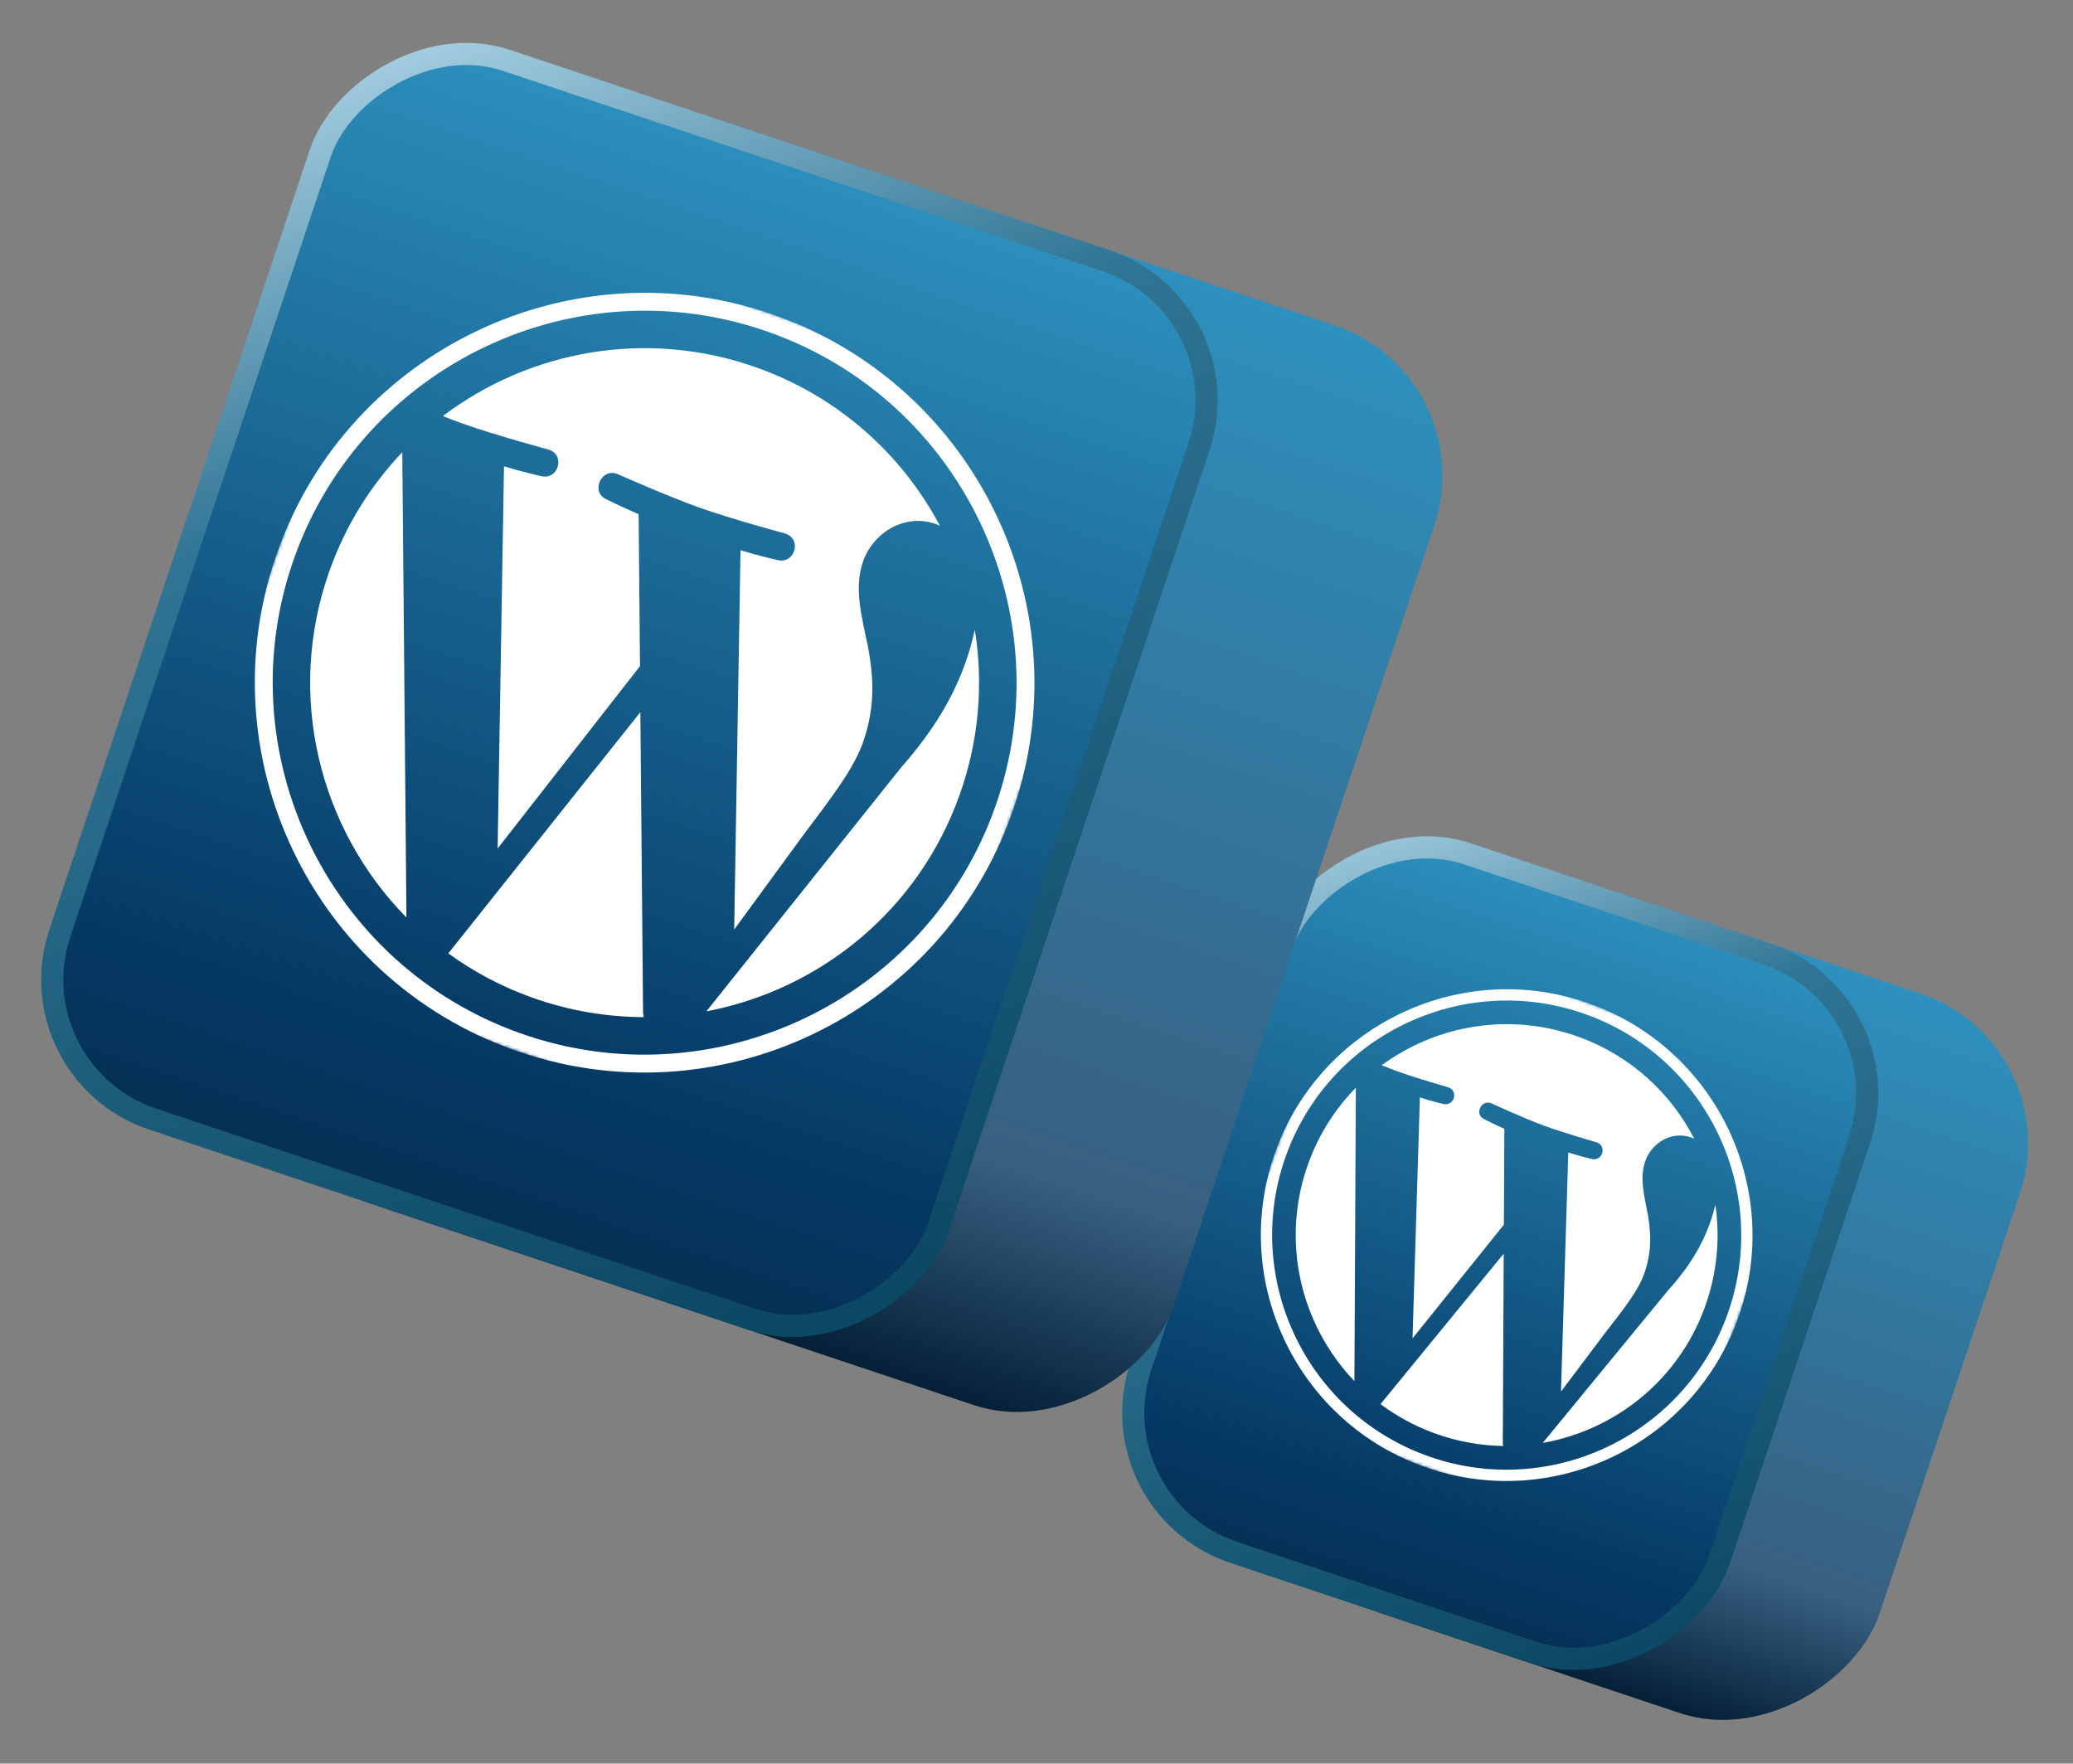
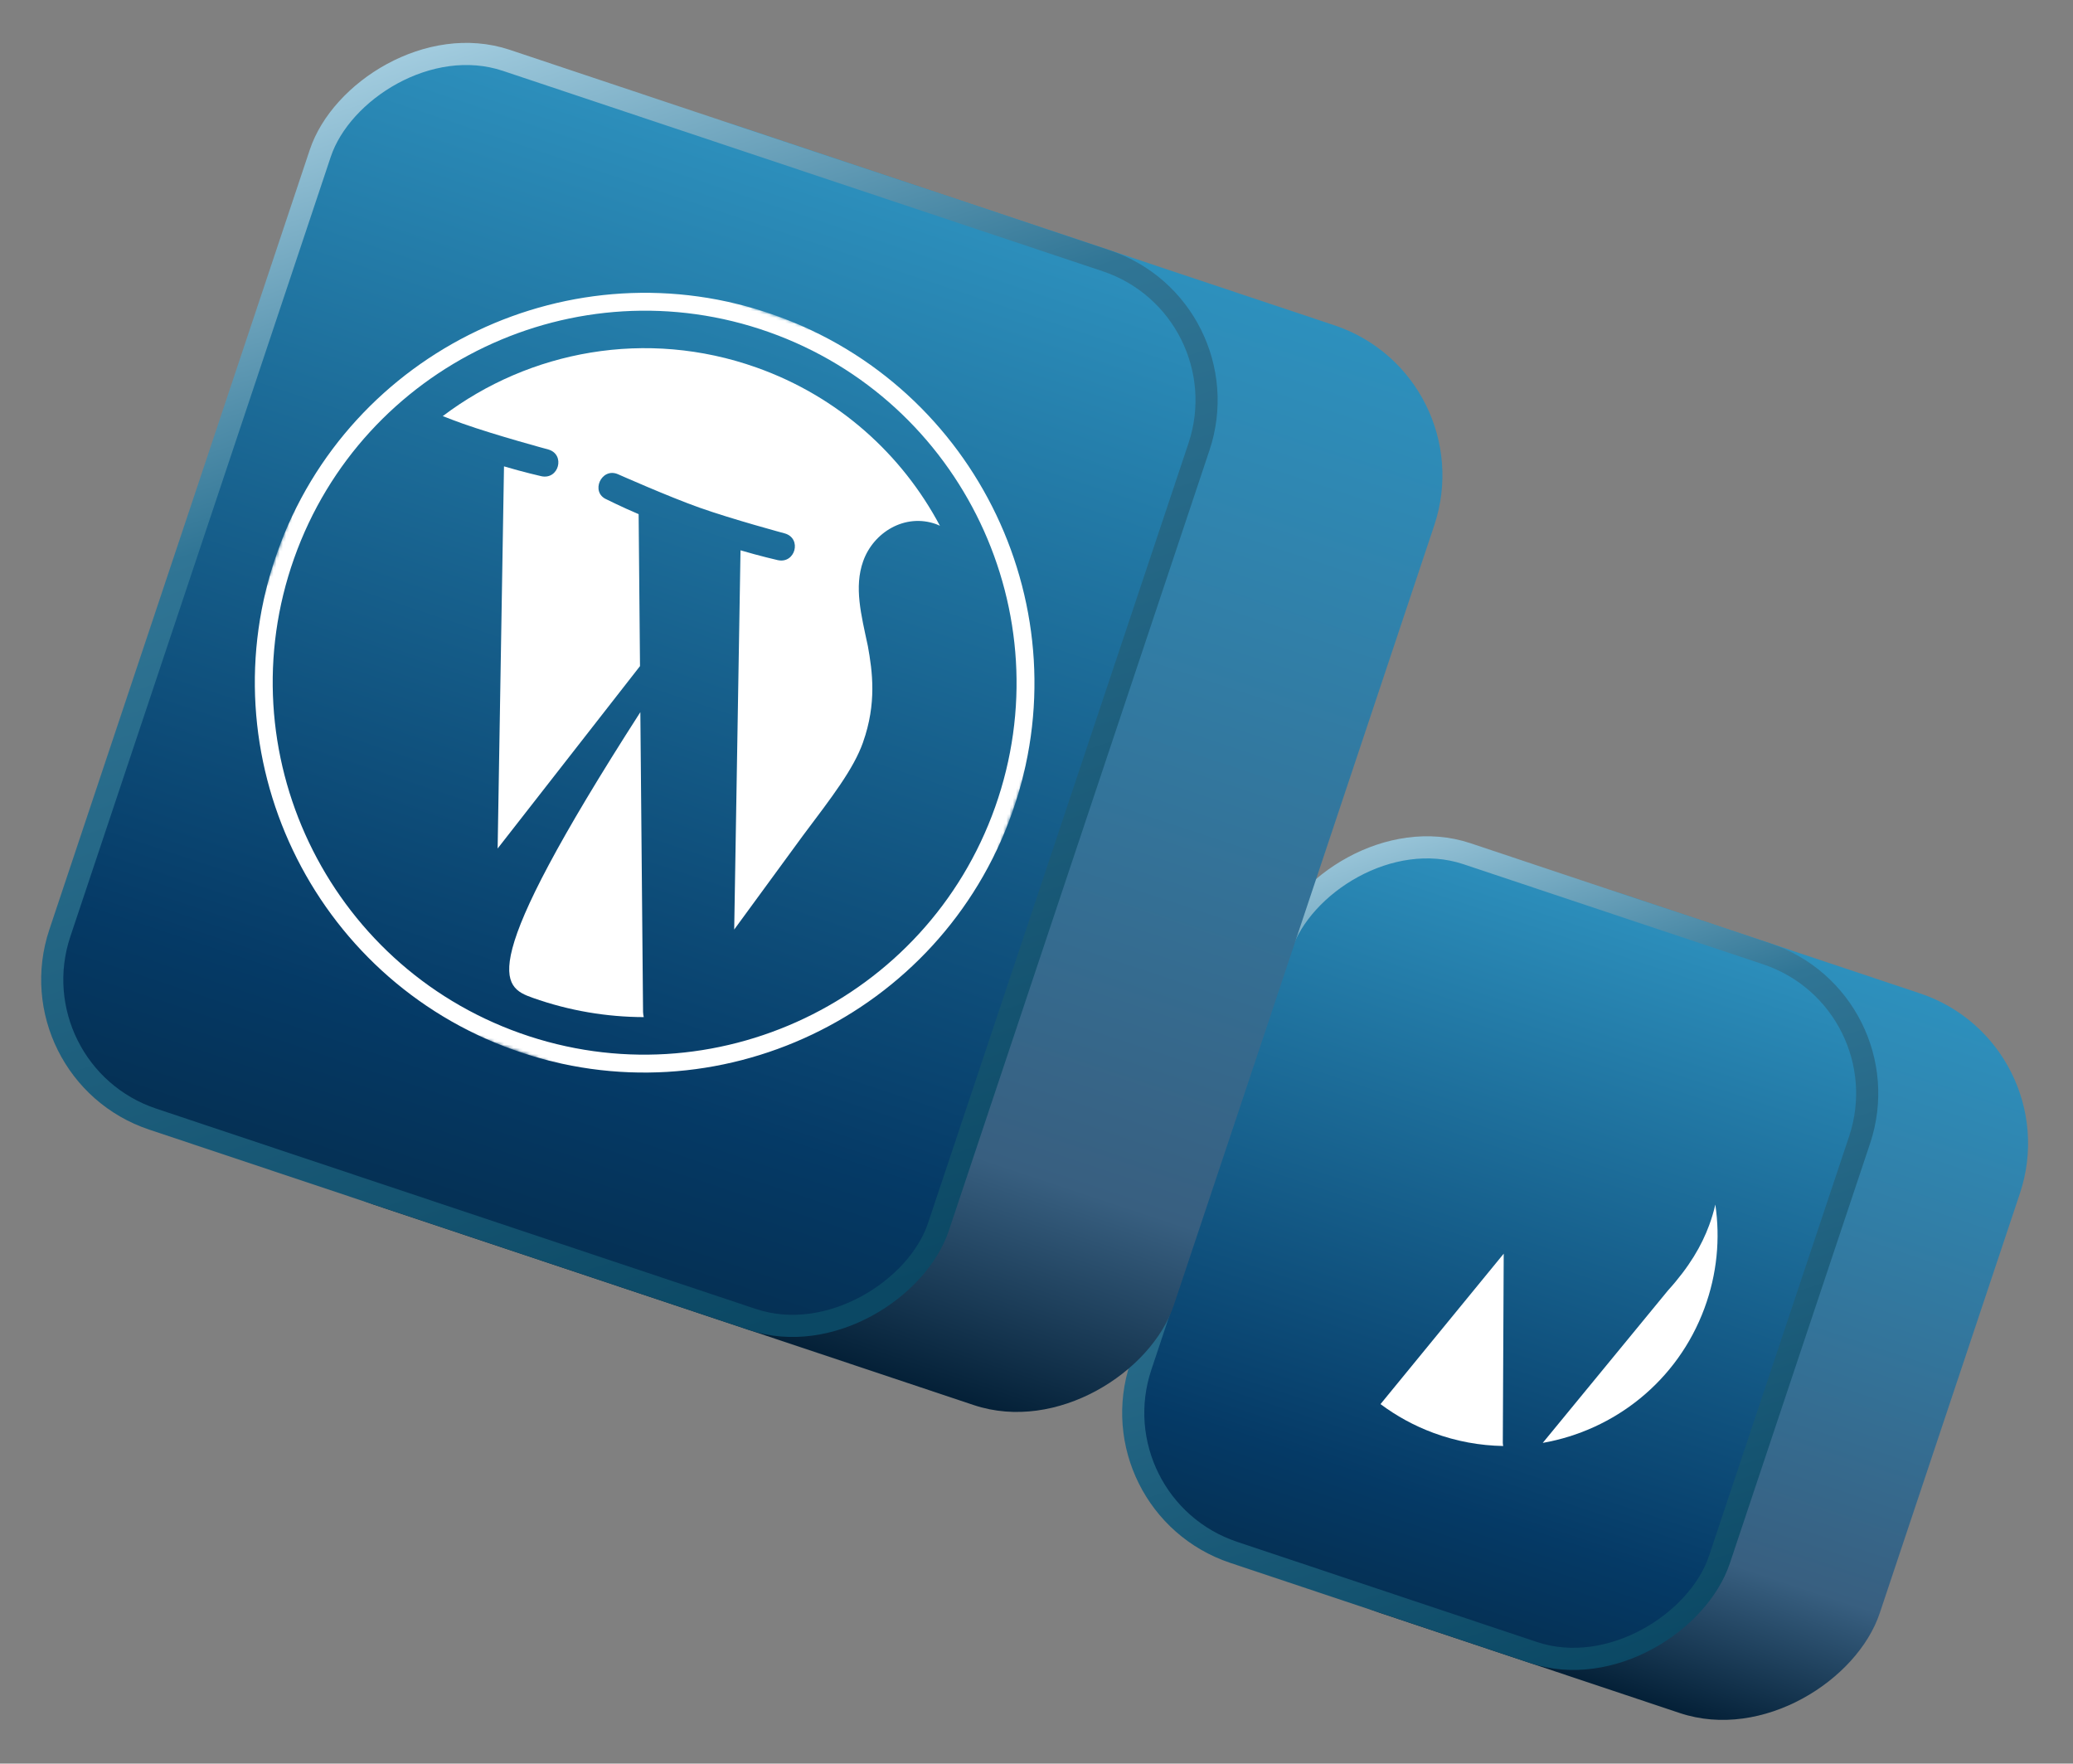
<svg xmlns="http://www.w3.org/2000/svg" width="656" height="558" viewBox="0 0 656 558" fill="none">
  <rect x="0" y="0" width="656" height="558" fill="#808080" stroke="none" />
  <rect width="199.936" height="239.923" rx="50" transform="matrix(-0.949 -0.317 -0.317 0.949 655.047 330.158)" fill="url(#paint0_linear_3820_3959)" />
  <rect x="-4.428" y="2.211" width="192.936" height="232.923" rx="46.5" transform="matrix(-0.949 -0.317 -0.317 0.949 599.708 313.037)" fill="url(#paint1_linear_3820_3959)" stroke="url(#paint2_linear_3820_3959)" stroke-width="7" />
  <mask id="mask0_3820_3959" style="mask-type:luminance" maskUnits="userSpaceOnUse" x="376" y="290" width="201" height="201">
    <path d="M576.755 344.873L430.871 290.822L376.82 436.706L522.704 490.757L576.755 344.873Z" fill="white" />
  </mask>
  <g mask="url(#mask0_3820_3959)">
    <path d="M615.093 456.546L635.535 431.313C641.455 424.021 641.072 421.147 632.023 417.794L633.071 414.965L659.652 424.813L658.604 427.643C649.697 424.343 646.792 425.675 639.434 434.688L605.397 477.073L603.558 476.391L605.531 426.79L574.429 465.599L572.591 464.918L574.812 410.745C575.244 399.166 573.765 396.209 565.565 393.171L566.613 390.342L598.003 401.972L596.955 404.802C588.61 401.71 585.615 402.851 585.339 412.715L584.123 445.071L614.119 407.943L616.807 408.939L615.091 456.545L615.093 456.546Z" fill="white" />
-     <path d="M414.205 367.601C405.028 392.371 411.492 419.108 428.605 436.985L429.058 344.142C422.704 350.638 417.567 358.529 414.205 367.601Z" fill="white" />
-     <path d="M520.199 403.28C523.065 395.546 522.272 389.162 521.432 384.111C520.172 377.783 518.817 372.315 520.726 367.161C522.858 361.409 529.203 357.67 535.348 359.947C535.624 360.049 535.876 360.183 536.142 360.298C528.785 345.974 516.26 334.25 499.969 328.214C478.107 320.114 454.72 324.204 437.237 337.049C438.689 337.639 440.065 338.18 441.237 338.614C447.782 341.039 458.21 343.999 458.21 343.999C461.657 345.05 460.218 350.152 456.703 349.302C456.703 349.302 453.164 348.445 449.319 347.244L446.994 423.466L475.907 387.47L476.051 357.148C472.754 355.7 469.709 354.12 469.709 354.12C466.41 352.672 468.717 347.666 472.014 349.113C472.014 349.113 482.052 353.736 488.202 356.015C494.746 358.44 505.172 361.399 505.172 361.399C508.621 362.45 507.183 367.553 503.665 366.701C503.665 366.701 500.121 365.843 496.283 364.644L493.975 440.289L507.943 421.746C513.856 414.093 518.22 408.639 520.204 403.282L520.199 403.28Z" fill="white" />
    <path d="M475.847 396.661L436.861 444.258C441.857 447.985 447.449 451.081 453.594 453.358C460.88 456.057 468.335 457.384 475.688 457.511C475.616 457.181 475.571 456.841 475.563 456.483L475.85 396.66L475.847 396.661Z" fill="white" />
    <path d="M542.814 381.108C542.346 383.199 541.702 385.398 540.851 387.697C538.498 394.048 534.668 400.747 527.788 408.347L488.2 456.527C510.822 452.571 530.802 437.053 539.356 413.966C543.387 403.088 544.397 391.829 542.813 381.104L542.814 381.108Z" fill="white" />
-     <path d="M503.813 317.848C463.594 302.946 418.748 323.542 403.846 363.763C388.944 403.983 409.54 448.832 449.761 463.734C489.982 478.636 534.831 458.041 549.735 417.816C564.636 377.598 544.032 332.749 503.813 317.848ZM451.002 460.386C412.627 446.168 392.971 403.376 407.19 364.999C421.409 326.622 464.199 306.975 502.574 321.193C540.949 335.411 560.604 378.198 546.386 416.572C532.168 454.946 489.377 474.605 451.002 460.386Z" fill="white" />
  </g>
  <rect width="300" height="360" rx="50" transform="matrix(-0.949 -0.317 -0.317 0.949 469.719 118.773)" fill="url(#paint3_linear_3820_3959)" />
  <rect x="-4.428" y="2.211" width="293" height="353" rx="46.5" transform="matrix(-0.949 -0.317 -0.317 0.949 390.654 93.731)" fill="url(#paint4_linear_3820_3959)" stroke="url(#paint5_linear_3820_3959)" stroke-width="7" />
  <mask id="mask1_3820_3959" style="mask-type:luminance" maskUnits="userSpaceOnUse" x="46" y="58" width="316" height="316">
    <path d="M361.493 141.003L129.004 58.504L46.505 290.993L278.994 373.493L361.493 141.003Z" fill="white" />
  </mask>
  <g mask="url(#mask1_3820_3959)">
    <path d="M424.729 317.223L456.587 276.767C465.813 265.076 465.143 260.528 450.721 255.41L452.321 250.901L494.682 265.933L493.082 270.442C478.888 265.406 474.312 267.582 462.842 282.033L409.806 349.982L406.875 348.942L408.915 270.254L360.454 332.47L357.524 331.43L359.857 245.489C360.287 227.12 357.877 222.465 344.81 217.828L346.41 213.318L396.435 231.07L394.835 235.579C381.535 230.86 376.812 232.736 376.591 248.381L375.373 299.709L422.118 240.183L426.403 241.704L424.725 317.222L424.729 317.223Z" fill="white" />
-     <path d="M104.266 180.604C90.259 220.079 101.095 262.33 128.62 290.299L127.302 143.083C117.37 153.522 109.397 166.146 104.266 180.604Z" fill="white" />
    <path d="M273.104 234.85C277.478 222.524 276.081 212.42 274.638 204.43C272.502 194.424 270.233 185.784 273.147 177.571C276.4 168.404 286.379 162.337 296.172 165.812C296.613 165.968 297.014 166.174 297.438 166.351C285.461 143.8 265.345 125.488 239.382 116.275C204.541 103.911 167.55 110.909 140.112 131.659C142.427 132.562 144.62 133.389 146.488 134.052C156.918 137.753 173.518 142.218 173.518 142.218C179.005 143.808 176.837 151.93 171.245 150.658C171.245 150.658 165.615 149.378 159.491 147.557L157.478 268.462L202.53 210.754L202.093 162.675C196.834 160.452 191.972 158.014 191.972 158.014C186.709 155.789 190.257 147.801 195.516 150.024C195.516 150.024 211.533 157.134 221.334 160.611C231.764 164.312 248.359 168.775 248.359 168.775C253.851 170.367 251.682 178.489 246.086 177.216C246.086 177.216 240.449 175.933 234.337 174.116L232.337 294.105L254.076 264.397C263.284 252.134 270.083 243.39 273.112 234.853L273.104 234.85Z" fill="white" />
-     <path d="M202.632 225.33L141.864 301.651C149.865 307.451 158.8 312.237 168.593 315.712C180.205 319.832 192.054 321.772 203.716 321.812C203.594 321.29 203.514 320.752 203.494 320.185L202.638 225.327L202.632 225.33Z" fill="white" />
-     <path d="M308.475 199.2C307.777 202.527 306.806 206.027 305.506 209.691C301.914 219.812 295.99 230.518 285.247 242.718L223.536 319.977C259.317 313.209 290.657 288.167 303.713 251.374C309.864 234.038 311.22 216.164 308.472 199.195L308.475 199.2Z" fill="white" />
+     <path d="M202.632 225.33C149.865 307.451 158.8 312.237 168.593 315.712C180.205 319.832 192.054 321.772 203.716 321.812C203.594 321.29 203.514 320.752 203.494 320.185L202.638 225.327L202.632 225.33Z" fill="white" />
    <path d="M245.245 99.754C181.15 77.009 110.496 110.649 87.751 174.747C65.006 238.844 98.645 309.501 162.744 332.247C226.843 354.993 297.501 321.354 320.249 257.249C342.993 193.155 309.34 122.498 245.245 99.754ZM164.637 326.912C103.481 305.21 71.377 237.793 93.08 176.633C114.782 115.473 182.196 83.383 243.353 105.085C304.51 126.786 336.612 194.194 314.911 255.35C293.21 316.506 225.794 348.613 164.637 326.912Z" fill="white" />
  </g>
  <defs>
    <linearGradient id="paint0_linear_3820_3959" x1="99.968" y1="0" x2="99.968" y2="239.923" gradientUnits="userSpaceOnUse">
      <stop stop-color="#2D90BD" />
      <stop offset="0.792" stop-color="#385F80" />
      <stop offset="1" stop-color="#042037" />
    </linearGradient>
    <linearGradient id="paint1_linear_3820_3959" x1="99.968" y1="0" x2="99.968" y2="239.923" gradientUnits="userSpaceOnUse">
      <stop stop-color="#2D90BD" />
      <stop offset="0.832" stop-color="#053A66" />
      <stop offset="1" stop-color="#052F52" />
    </linearGradient>
    <linearGradient id="paint2_linear_3820_3959" x1="182.836" y1="7.578" x2="18.257" y2="233.224" gradientUnits="userSpaceOnUse">
      <stop offset="0.003" stop-color="#A1CBDE" />
      <stop offset="0.312" stop-color="#307595" />
      <stop offset="1" stop-color="#0B4864" />
    </linearGradient>
    <linearGradient id="paint3_linear_3820_3959" x1="150" y1="0" x2="150" y2="360" gradientUnits="userSpaceOnUse">
      <stop stop-color="#2D90BD" />
      <stop offset="0.792" stop-color="#385F80" />
      <stop offset="1" stop-color="#042037" />
    </linearGradient>
    <linearGradient id="paint4_linear_3820_3959" x1="150" y1="0" x2="150" y2="360" gradientUnits="userSpaceOnUse">
      <stop stop-color="#2D90BD" />
      <stop offset="0.832" stop-color="#053A66" />
      <stop offset="1" stop-color="#052F52" />
    </linearGradient>
    <linearGradient id="paint5_linear_3820_3959" x1="274.342" y1="11.37" x2="27.395" y2="349.948" gradientUnits="userSpaceOnUse">
      <stop offset="0.003" stop-color="#A1CBDE" />
      <stop offset="0.312" stop-color="#307595" />
      <stop offset="1" stop-color="#0B4864" />
    </linearGradient>
  </defs>
</svg>